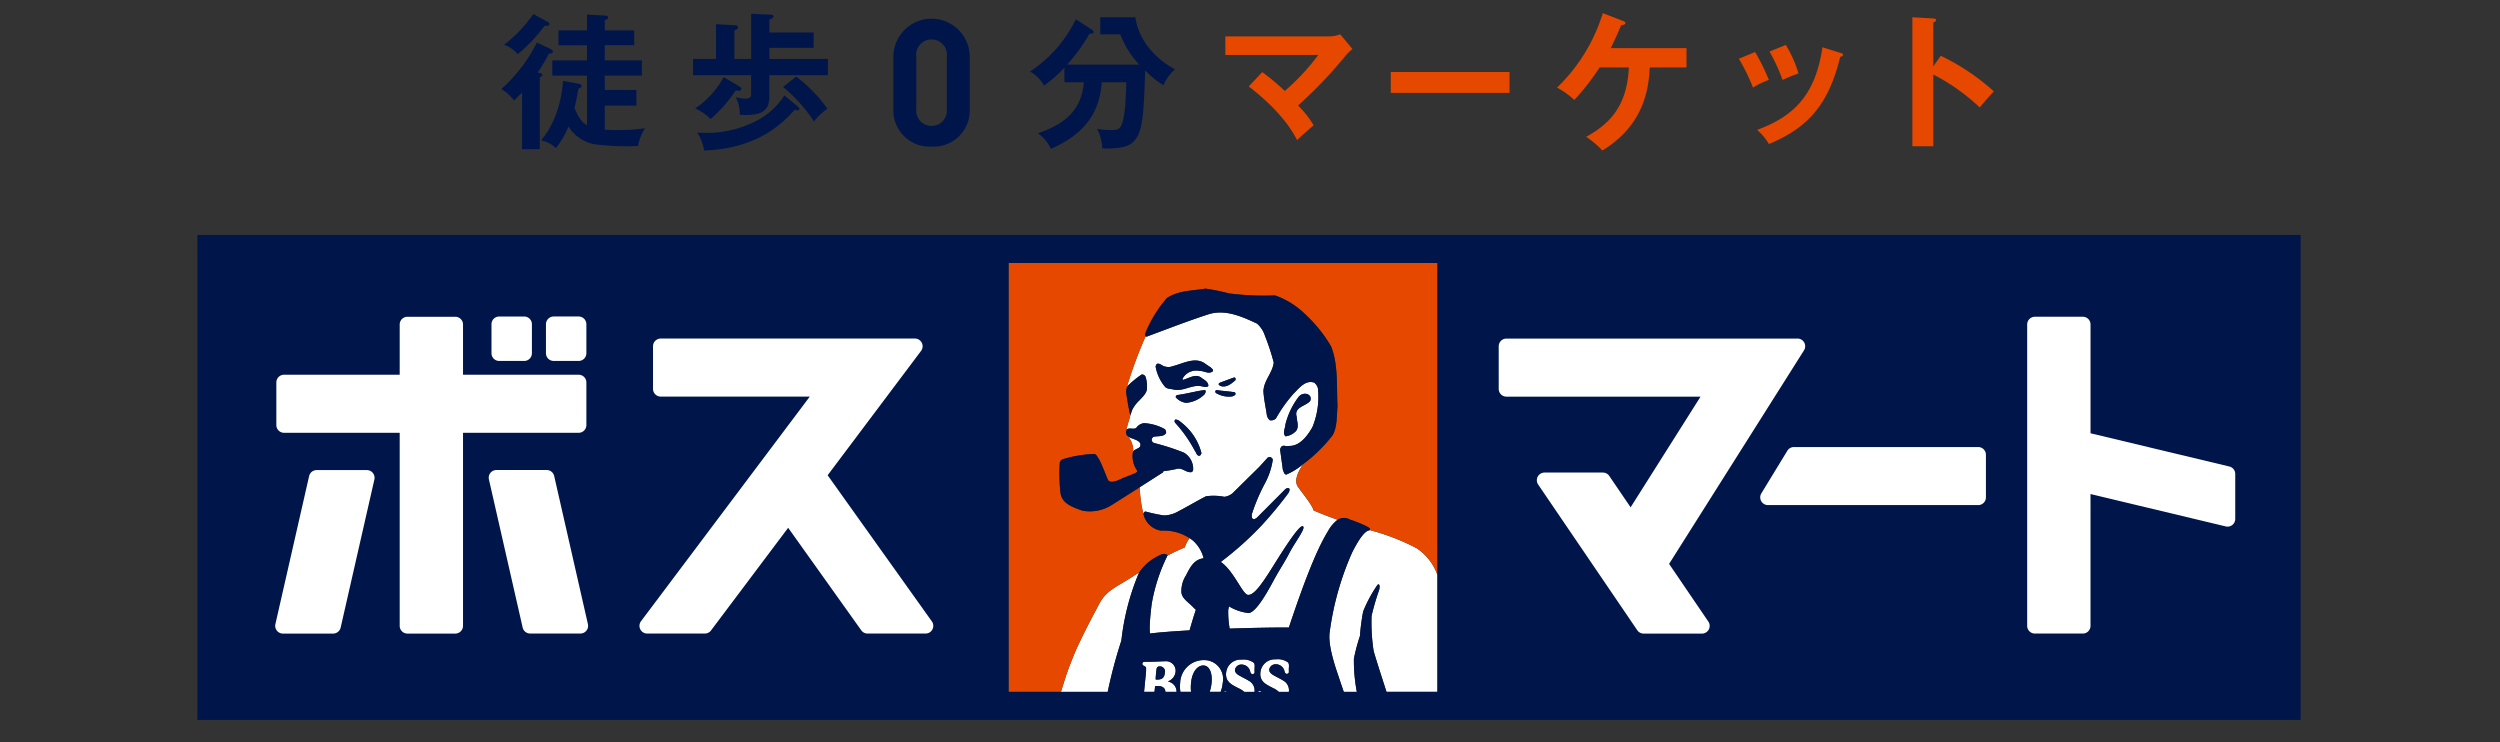
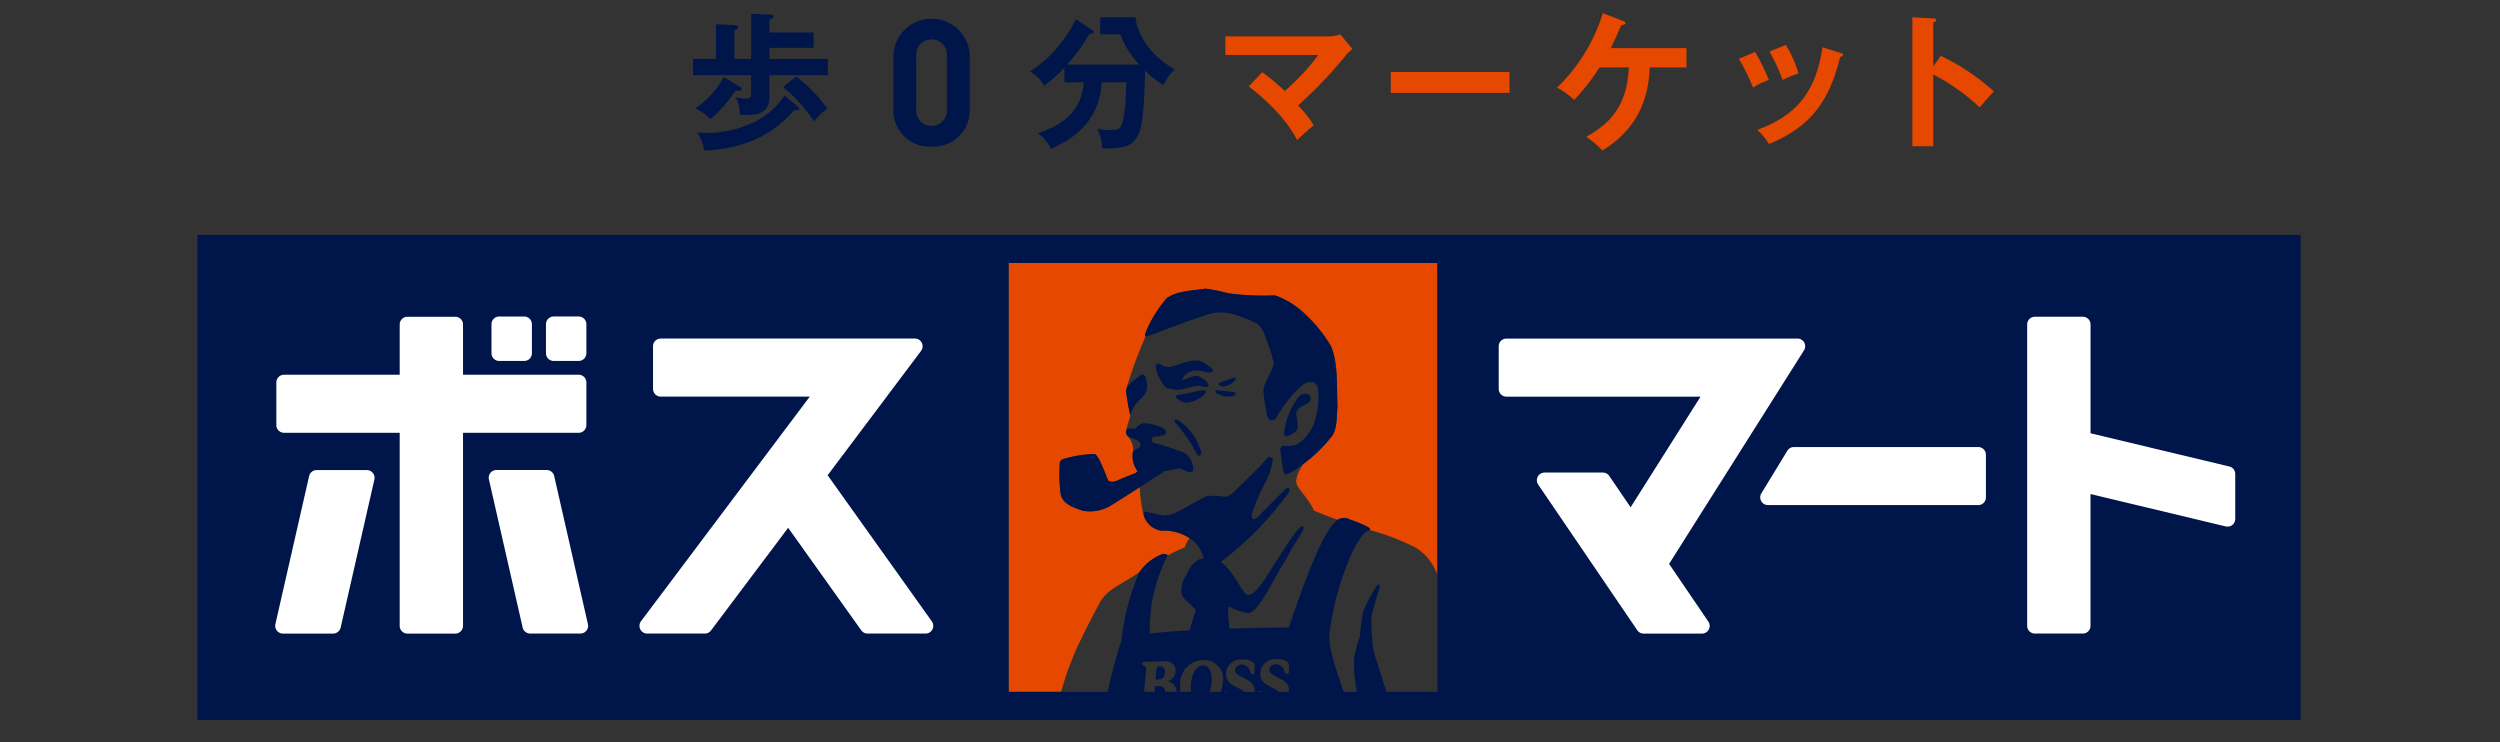
<svg xmlns="http://www.w3.org/2000/svg" id="구성_요소_288_24" data-name="구성 요소 288 – 24" width="380" height="112.798" viewBox="0 0 380 112.798">
  <rect x="0" y="0" width="380" height="112.798" fill="#333333" stroke="none" />
  <defs>
    <clipPath id="clip-path">
      <rect id="사각형_1797" data-name="사각형 1797" width="319.692" height="107.429" fill="none" />
    </clipPath>
  </defs>
  <rect id="사각형_2642" data-name="사각형 2642" width="380" height="112.798" fill="none" />
  <g id="그룹_2312" data-name="그룹 2312" transform="translate(30 2)">
    <g id="그룹_1045" data-name="그룹 1045" clip-path="url(#clip-path)">
-       <path id="패스_1073" data-name="패스 1073" d="M386.1,170.09c.3-.2.6-.388.9-.579a2.972,2.972,0,0,0-.141.3,36.831,36.831,0,0,0-2.578,10.076,74.211,74.211,0,0,0-2.077,7.793H375.1c.166-.533.415-1.332.726-2.313.345-1.09,1.345-3.63,1.849-4.692,1.548-3.263,2.9-5.713,3.194-6.283,1.119-2.172,2.621-2.6,5.236-4.3m10.682-2.72a5.331,5.331,0,0,0-1.623-2.689q-.255-.2-.521-.37a5.387,5.387,0,0,0-.731,1.424,27.173,27.173,0,0,0-2.625,1.231,26.741,26.741,0,0,0-2.4,7.372c-.476,3.873-.24,4.474-.24,4.474,1.394-.18,3.553-.342,6-.477.287-1,.619-2.131.962-3.135-.144-.124-.3-.269-.472-.45-.673-.7-1.558-1.192-1.72-2.107a4.388,4.388,0,0,1,.673-2.639c.689-1.337,1.237-2.437,2.694-2.634m32.375-1.532a33.836,33.836,0,0,0-7.113-2.749c-.138.136-.846-.259-2.68,3.395a43.75,43.75,0,0,0-3.422,12.138c-.25,1.626.53,4.36,1.306,6.575,0,0,.369,1.135.84,2.48h1.983a25.227,25.227,0,0,1-.445-5.024,26.554,26.554,0,0,1,.914-3.441,34,34,0,0,1,.491-3.744,20.859,20.859,0,0,1,2.116-3.959c.346-.488.52.157.251.866a36.794,36.794,0,0,0-1.09,3.765,28.914,28.914,0,0,0,.308,5.283c.184.743,1.23,3.994,1.965,6.253h7.74V169.907a8.115,8.115,0,0,0-3.167-4.069m-13.442-2.619c-1.192,1.936-2.889,5.411-5.972,14.687-2.09-.019-5.471.042-9,.162a14.563,14.563,0,0,1-.219-2.826,4.838,4.838,0,0,1,.127-.552,7.376,7.376,0,0,0,2.977,1.012c1.289-.119,3.342-4.138,4.014-5.353.7-1.272,1.5-2.462,2.21-3.837.839-1.629,2.614-3.859,1.982-4.01-.6-.143-3.171,3.972-4.554,6.184-1.811,2.9-2.9,4.317-3.749,4.256-.834-.06-2.13-3.626-4.141-5.01a49.785,49.785,0,0,0,6.2-5.543,60.782,60.782,0,0,0,4.068-4.908c.5-.831-.1-.95-.489-.576l-4.306,4.322-.2.12a.352.352,0,0,1-.5-.066,1.109,1.109,0,0,1,0-.773,28.32,28.32,0,0,1,1.879-4.417,10.767,10.767,0,0,0,1.253-3.695.506.506,0,0,0-.767-.321l-1.274,1.4-4.027,3.972a2.366,2.366,0,0,1-1.3.588,8.364,8.364,0,0,0-2.791-.081c-1.484.777-2.93,1.631-4.4,2.4a4.472,4.472,0,0,1-2.014.51,24.089,24.089,0,0,1-2.778-.6.377.377,0,0,0-.3.426,18.349,18.349,0,0,1-.566-4.113c1.178-.753,2.354-1.506,3.526-2.249l.065-.184a19.952,19.952,0,0,0,1.972-.336c.895-.292,1.42.589,2.287.482a.439.439,0,0,0,.264-.363,2.868,2.868,0,0,0-1.4-2.6,35.2,35.2,0,0,0-4.5-1.457.564.564,0,0,1-.407-.466.585.585,0,0,1,.293-.494c.645-.142,1.455.041,1.892-.534a.726.726,0,0,0-.185-.625,7.315,7.315,0,0,0-3.159-.907,1.665,1.665,0,0,0-1.183.72c-.462.308-1.043-.12-1.463.27a1.548,1.548,0,0,0-.058.205c.081-.782.576-1.972.631-2.479.026,0,.063-.045.1-.22a3.173,3.173,0,0,1,.492-1.058c.544-.874,1.606-1.487,1.893-2.445a4.719,4.719,0,0,0-.17-2.013.585.585,0,0,0-.593-.387,15.311,15.311,0,0,0-2.042,1.65.661.661,0,0,0-.213.309,3.45,3.45,0,0,1,.112-.444,66.454,66.454,0,0,1,2.726-7.3c.005,0,.009.009.014.013a.553.553,0,0,0,.391-.063c2.988-1.11,6.2-2.361,9.248-3.337,2.532-.763,5.083.413,7.29,1.443a4.17,4.17,0,0,1,1.212,1.874,33.431,33.431,0,0,1,1.33,4.056c-.2,1.6-1.526,2.726-1.568,4.376.078,1.268.359,2.442.529,3.671a1.432,1.432,0,0,0,.466.733l-.009-.021a1,1,0,0,0,.919-.282,21.135,21.135,0,0,1,2.657-3.738c.889-.89,1.817-2.132,3.145-1.7a1.526,1.526,0,0,1,.57.85,12.065,12.065,0,0,1-.838,5.934c-.743,1.285-1.884,2.881-3.533,2.843a1.709,1.709,0,0,1-.718-.026.575.575,0,0,0-.4.091.767.767,0,0,0-.25.533l.419,3.056c.148.241.148.692.542.692a10.007,10.007,0,0,0,2.213-1.322l.333-.278c-.8,1.216-1.333,2.361-.9,3.3.316.554,2.312,2.908,2.473,3.749,1.266.547,2.485,1.011,3.658,1.423a5.435,5.435,0,0,0-1.444,1.7m-6.455-14.372a2.741,2.741,0,0,0,1.554-.786c.52-.62.161-1.467.122-2.193-.448-1.5,1.407-1.588,2.058-2.411a.822.822,0,0,0,.026-.617.856.856,0,0,0-.475-.414,1.228,1.228,0,0,0-1.318.43,11.512,11.512,0,0,0-2.006,4.2c-.012.581-.5,1.348.04,1.8m-12.8,2.533a8.63,8.63,0,0,0-2.889-4.511c-.345-.267-.689-.641-1.119-.561a.4.4,0,0,0-.014.441,20.434,20.434,0,0,1,3.026,4.3c.222.239.247.722.656.749.2-.027.289-.226.34-.414m.594-9.515-.1-.063c-1.41.183-2.75.58-4.158.758a.306.306,0,0,0-.236.345,2.489,2.489,0,0,0,1.577.841,4.49,4.49,0,0,0,2.843-1.347c.063-.16.2-.373.078-.534m.843-3.482-.776-.522c-1.542-1.238-3.462-.064-5.027.308a1.68,1.68,0,0,1-1.1.071c-.448-.042-.739-.483-1.212-.455-.185.065-.248.265-.292.439a6.57,6.57,0,0,0,1.448,3.1c.37.353.921.277,1.381.42,1.554.267,2.794-.9,4.332-.478.248.042.673.159.854-.094.027-.547-.539-.895-.947-1.147-.92-.856-2.037.027-2.934.237-.131-.195.122-.424.237-.6a2.379,2.379,0,0,1,2.313-.772c.7-.028,1.434.587,2.04.02.065-.249-.181-.355-.314-.528m3.725,3.922c0-.079-.083-.144-.15-.173-.891-.147-1.853-.187-2.722-.33l-.156.087a.308.308,0,0,0,.065.361,3.814,3.814,0,0,0,2.512.51c.173-.107.512-.148.45-.456m.027-2.238a.226.226,0,0,0-.292-.16l-1.868.692c-.16.064-.412.118-.423.333.068.147.211.189.331.266.867.256,1.6-.359,2.224-.893Zm-15.658,11.642c.005-.1.01-.208.024-.307a.8.8,0,0,0-.024.307m1.058-1.956c-.4-.475-1.335-.552-1.789-.941a3.411,3.411,0,0,1,.756,1.517,2.087,2.087,0,0,1,.028.939.514.514,0,0,1,.325-.369c.26-.212.712-.242.8-.63a.544.544,0,0,0-.116-.516m-1.976-7.2a3.063,3.063,0,0,0,.049.35c.134.923.239,1.464.32,1.8-.142-.666-.264-1.407-.369-2.149m19.98,45.128h.513a.309.309,0,0,0-.513,0m4.545-4.49a2.618,2.618,0,0,0-1.845-.46,2.2,2.2,0,0,0-2.338,1.979c-.155,1.422.911,1.859,1.859,2.359a3.21,3.21,0,0,1,.944.612h1.518a1.675,1.675,0,0,0-.9-1.752c-.38-.244-1-.53-1.177-.649-.1-.069-.942-.4-.9-1a.968.968,0,0,1,.959-.8,1.345,1.345,0,0,1,1.371,1.122c.189.582.669.292.656.051a5.925,5.925,0,0,1,0-.671c.02-.211.04-.638-.144-.795m-5.214.045a2.61,2.61,0,0,0-1.845-.46,2.2,2.2,0,0,0-2.335,1.979c-.156,1.422.911,1.859,1.858,2.359a3.665,3.665,0,0,1,.9.567h1.563a1.674,1.674,0,0,0-.9-1.707c-.38-.244-1-.53-1.176-.649-.1-.069-.942-.4-.9-1a.968.968,0,0,1,.957-.8,1.345,1.345,0,0,1,1.372,1.122c.189.582.67.292.658.051a5.787,5.787,0,0,1,0-.672c.02-.211.04-.638-.147-.794m-4.511,4.445h.436a.3.3,0,0,0-.436,0m-7.2,0h-1.7c-.057-.822-.775-.938-1.492-.869-.081.008-.081.008-.089.089,0,.047-.042.418-.078.779H387.73c.124-1.261.3-3.04.3-3.04s.013-.3.011-.564c0-.174-.153-.275-.392-.383a.3.3,0,0,1,.084-.571c.316-.02.96-.012,1.607-.034.625-.02,1.252-.06,1.6-.059a1.451,1.451,0,0,1,1.59,1.535,1.734,1.734,0,0,1-1.1,1.494c-.037.022-.049.059.009.073a1.549,1.549,0,0,1,1.234,1.55m-2.575-3.861a.417.417,0,0,0-.455.347,15.261,15.261,0,0,0-.148,1.528c0,.109,0,.119.083.123.843.036,1.222-.208,1.318-1.019a.779.779,0,0,0-.8-.98m6.692-.968a3.581,3.581,0,0,0-3.574,3.513,4.793,4.793,0,0,0,.044,1.316h1.616a6.226,6.226,0,0,1,0-1.363c.158-1.66.953-2.638,1.844-2.646.986-.009,1.412,1.194,1.277,2.619a5.907,5.907,0,0,1-.293,1.39h1.66a4.969,4.969,0,0,0,.324-1.372,2.875,2.875,0,0,0-2.9-3.457" transform="translate(-243.836 -84.519)" fill="#fff" />
      <path id="패스_1074" data-name="패스 1074" d="M361.048,171.391c.345-1.09,1.345-3.63,1.849-4.692,1.548-3.262,2.9-5.713,3.194-6.283,1.119-2.172,2.621-2.6,5.236-4.3.3-.2.6-.388.9-.578a7.55,7.55,0,0,1,3.264-2.669.927.927,0,0,1,1.04.065c-.005.018-.014.04-.02.058a27.173,27.173,0,0,1,2.625-1.231,5.4,5.4,0,0,1,.731-1.424,7.2,7.2,0,0,0-4.334-1.135,3.276,3.276,0,0,1-2.657-2.486,18.377,18.377,0,0,1-.566-4.113c-1.446.925-2.9,1.848-4.344,2.753a6.157,6.157,0,0,1-4.357.815c-1.291-.457-3.12-1-3.342-2.668a24.8,24.8,0,0,1-.121-4.535.661.661,0,0,1,.435-.6,17.741,17.741,0,0,1,4.882-.812c.3.143.431.506.633.756.539,1.04.935,2.151,1.395,3.232.376.428,1.023.173,1.447.04.931-.453,1.8-.734,2.775-1.149.077-.118.318-.212.181-.381a3.813,3.813,0,0,1-.678-2.232c0-.028,0-.057,0-.086a.806.806,0,0,1,.024-.307,1.088,1.088,0,0,1,.028-.133,2.089,2.089,0,0,0-.028-.938,3.41,3.41,0,0,0-.756-1.517.723.723,0,0,1-.23-.773c.082-.782.576-1.972.631-2.479,0,0,0,0-.007,0-.068,0-.126-.444-.169-.647-.015-.068-.029-.142-.044-.212-.081-.335-.186-.876-.32-1.8a3.071,3.071,0,0,1-.049-.35c-.024-.164-.047-.329-.069-.491a6.149,6.149,0,0,1,.124-.663,3.486,3.486,0,0,1,.112-.444,66.409,66.409,0,0,1,2.726-7.3c-.136-.111-.093-.362.151-.934a19.257,19.257,0,0,1,3.08-4.886c1.712-1.16,3.831-1.1,5.873-1.441a31.424,31.424,0,0,1,3.55.722,41.022,41.022,0,0,0,7.013.308,12.486,12.486,0,0,1,4.644,2.913,21.48,21.48,0,0,1,3.884,4.839c1.105,2.771.828,6.042.974,9.125-.132,1.509-.027,3.11-.74,4.378a22.589,22.589,0,0,1-4.464,4.375c-.8,1.216-1.333,2.361-.9,3.3.315.554,2.312,2.908,2.473,3.749,1.266.547,2.485,1.011,3.658,1.423a1.784,1.784,0,0,1,1.854-.03c.483.14,3.008,1.085,3.051,1.408.015.112.01.162-.018.19a33.861,33.861,0,0,1,7.113,2.749,8.112,8.112,0,0,1,3.166,4.069V108.522H352.368V173.7h7.954c.165-.533.415-1.332.726-2.313" transform="translate(-229.06 -70.546)" fill="#e64800" />
      <path id="패스_1075" data-name="패스 1075" d="M0,170.043H319.692V96.32H0ZM123.308,100.59H188.49v65.182h-7.74c-.735-2.26-1.781-5.511-1.965-6.253a28.913,28.913,0,0,1-.308-5.283,36.91,36.91,0,0,1,1.09-3.765c.27-.709.1-1.354-.251-.866a20.885,20.885,0,0,0-2.116,3.959,34.145,34.145,0,0,0-.491,3.744,26.6,26.6,0,0,0-.914,3.441,25.213,25.213,0,0,0,.445,5.024h-1.983c-.471-1.344-.84-2.48-.84-2.48-.777-2.216-1.556-4.949-1.306-6.575a43.757,43.757,0,0,1,3.422-12.139c1.833-3.653,2.541-3.259,2.68-3.395.028-.028.033-.078.019-.19-.043-.323-2.568-1.269-3.051-1.409a1.785,1.785,0,0,0-1.854.03,5.442,5.442,0,0,0-1.444,1.7c-1.192,1.937-2.889,5.412-5.972,14.687-2.089-.019-5.471.042-9,.162a14.572,14.572,0,0,1-.219-2.826,4.844,4.844,0,0,1,.127-.552A7.374,7.374,0,0,0,159.8,153.8c1.289-.119,3.342-4.138,4.014-5.353.7-1.272,1.5-2.462,2.209-3.837.839-1.629,2.614-3.859,1.982-4.01-.6-.143-3.172,3.971-4.554,6.183-1.811,2.9-2.9,4.317-3.749,4.256-.834-.06-2.13-3.626-4.141-5.01a49.775,49.775,0,0,0,6.2-5.543,60.592,60.592,0,0,0,4.068-4.908c.5-.831-.1-.95-.489-.576l-4.306,4.323-.2.12a.352.352,0,0,1-.5-.066,1.111,1.111,0,0,1,0-.773,28.306,28.306,0,0,1,1.88-4.417,10.776,10.776,0,0,0,1.252-3.695.507.507,0,0,0-.767-.321l-1.273,1.4-4.027,3.972a2.363,2.363,0,0,1-1.3.588,8.364,8.364,0,0,0-2.791-.081c-1.484.777-2.93,1.631-4.4,2.4a4.474,4.474,0,0,1-2.014.51,24.08,24.08,0,0,1-2.778-.6.378.378,0,0,0-.3.426,3.275,3.275,0,0,0,2.657,2.486,7.206,7.206,0,0,1,4.334,1.135q.266.172.521.37a5.332,5.332,0,0,1,1.623,2.689c-1.457.2-2.005,1.3-2.694,2.634a4.39,4.39,0,0,0-.673,2.639c.163.914,1.047,1.4,1.72,2.106a6.478,6.478,0,0,0,.472.45c-.342,1-.674,2.134-.961,3.135-2.45.136-4.609.3-6,.477,0,0-.236-.6.24-4.474a26.739,26.739,0,0,1,2.4-7.372c.006-.019.015-.041.02-.059a.927.927,0,0,0-1.04-.064,7.545,7.545,0,0,0-3.264,2.668,3.052,3.052,0,0,0-.141.3,36.836,36.836,0,0,0-2.577,10.076,74.265,74.265,0,0,0-2.077,7.792H123.308Zm20.9,61.578c0-.174-.154-.275-.393-.383a.3.3,0,0,1,.084-.571c.316-.02.96-.012,1.607-.034.625-.021,1.251-.06,1.6-.059a1.451,1.451,0,0,1,1.59,1.535,1.734,1.734,0,0,1-1.1,1.494c-.038.022-.049.059.009.073a1.548,1.548,0,0,1,1.234,1.549h-1.7c-.057-.822-.775-.938-1.492-.868-.081.008-.081.008-.089.089,0,.047-.042.418-.078.779h-1.581c.124-1.26.3-3.04.3-3.04s.013-.3.011-.564m5.177,2.288a3.581,3.581,0,0,1,3.574-3.513,2.875,2.875,0,0,1,2.9,3.457,4.954,4.954,0,0,1-.325,1.372H153.87a5.92,5.92,0,0,0,.293-1.39c.135-1.425-.29-2.628-1.277-2.619-.891.007-1.687.986-1.844,2.646a6.23,6.23,0,0,0,0,1.363h-1.616a4.8,4.8,0,0,1-.043-1.316m16.529-1.707c.013.241-.467.531-.656-.051a1.346,1.346,0,0,0-1.372-1.122.968.968,0,0,0-.958.8c-.04.6.8.929.9,1,.178.119.8.4,1.177.649a1.674,1.674,0,0,1,.9,1.751h-1.518a3.211,3.211,0,0,0-.944-.612c-.947-.5-2.013-.937-1.859-2.359a2.2,2.2,0,0,1,2.338-1.979,2.616,2.616,0,0,1,1.845.46c.184.156.164.584.144.795a5.977,5.977,0,0,0,0,.671m-9.871,3.023a.3.3,0,0,1,.436,0Zm5.692,0h-.513a.309.309,0,0,1,.513,0m-1.033-2.979c.012.241-.468.531-.657-.051a1.346,1.346,0,0,0-1.372-1.122.968.968,0,0,0-.957.8c-.04.6.8.929.9,1,.18.119.8.4,1.176.649a1.674,1.674,0,0,1,.9,1.706H159.13a3.681,3.681,0,0,0-.9-.567c-.948-.5-2.015-.937-1.859-2.359a2.2,2.2,0,0,1,2.336-1.979,2.611,2.611,0,0,1,1.845.46c.187.156.167.584.147.794a5.809,5.809,0,0,0,0,.671M157.789,120.4c.062.308-.278.349-.45.456a3.814,3.814,0,0,1-2.512-.51.308.308,0,0,1-.065-.361l.156-.087c.87.142,1.832.183,2.722.329.067.029.15.094.15.174m.028-2.238-.028.237c-.619.535-1.357,1.149-2.225.893-.12-.077-.264-.119-.331-.266.012-.216.264-.269.423-.333l1.869-.692a.226.226,0,0,1,.291.16m-3.439-1.155c-.606.567-1.344-.048-2.04-.02a2.38,2.38,0,0,0-2.313.772c-.116.174-.368.4-.237.6.9-.21,2.014-1.094,2.934-.238.408.252.974.6.947,1.147-.181.253-.606.136-.854.094-1.538-.427-2.777.745-4.332.478-.46-.143-1.011-.067-1.381-.42a6.569,6.569,0,0,1-1.448-3.1c.044-.174.106-.374.292-.439.472-.027.763.413,1.211.455a1.68,1.68,0,0,0,1.1-.071c1.565-.372,3.485-1.546,5.027-.308l.776.523c.133.173.379.28.314.528m-12.549,6.648s0,0-.007,0c-.067,0-.126-.444-.169-.647-.015-.068-.029-.143-.044-.213-.142-.666-.263-1.407-.369-2.149-.023-.164-.047-.329-.069-.492a6.129,6.129,0,0,1,.124-.663.665.665,0,0,1,.213-.309,15.267,15.267,0,0,1,2.042-1.65.585.585,0,0,1,.592.387,4.705,4.705,0,0,1,.17,2.013c-.286.958-1.348,1.571-1.893,2.445a3.167,3.167,0,0,0-.492,1.058c-.037.175-.074.224-.1.22m2.319-11.9a.172.172,0,0,1-.014-.013c-.136-.111-.093-.362.151-.934a19.269,19.269,0,0,1,3.08-4.886c1.712-1.16,3.831-1.1,5.873-1.441a31.565,31.565,0,0,1,3.55.722,40.957,40.957,0,0,0,7.013.308,12.49,12.49,0,0,1,4.644,2.913,21.479,21.479,0,0,1,3.884,4.839c1.105,2.771.828,6.042.974,9.124-.132,1.509-.027,3.111-.74,4.378a22.584,22.584,0,0,1-4.464,4.374l-.333.278a10.008,10.008,0,0,1-2.213,1.322c-.394,0-.394-.451-.542-.692l-.419-3.056a.767.767,0,0,1,.25-.533.573.573,0,0,1,.4-.091,1.708,1.708,0,0,0,.718.026c1.648.038,2.79-1.559,3.533-2.843a12.062,12.062,0,0,0,.838-5.934,1.525,1.525,0,0,0-.57-.85c-1.328-.432-2.256.81-3.145,1.7a21.136,21.136,0,0,0-2.657,3.738,1,1,0,0,1-.919.282l.009.021a1.433,1.433,0,0,1-.466-.733c-.17-1.229-.45-2.4-.529-3.671.041-1.649,1.371-2.772,1.567-4.376a33.4,33.4,0,0,0-1.33-4.056,4.166,4.166,0,0,0-1.212-1.874c-2.207-1.03-4.758-2.206-7.29-1.443-3.051.976-6.259,2.227-9.248,3.337a.552.552,0,0,1-.391.063m8.479,17.718c-.05.188-.14.387-.34.414-.41-.027-.435-.51-.656-.749a20.43,20.43,0,0,0-3.026-4.3.4.4,0,0,1,.014-.441c.43-.08.775.293,1.119.561a8.626,8.626,0,0,1,2.889,4.511m.594-9.515c.118.162-.015.375-.078.534a4.486,4.486,0,0,1-2.843,1.347,2.488,2.488,0,0,1-1.578-.841.307.307,0,0,1,.236-.345c1.409-.178,2.748-.575,4.158-.758Zm-6.446,12.463c-1.172.743-2.348,1.5-3.526,2.249-1.446.925-2.9,1.849-4.344,2.753a6.157,6.157,0,0,1-4.357.816c-1.291-.458-3.12-1-3.342-2.668a24.786,24.786,0,0,1-.121-4.535.661.661,0,0,1,.435-.6,17.716,17.716,0,0,1,4.882-.812c.3.143.431.506.633.756.539,1.04.935,2.151,1.395,3.232.376.428,1.023.173,1.447.039.931-.453,1.8-.734,2.775-1.149.077-.117.318-.211.181-.381a3.812,3.812,0,0,1-.678-2.232c0-.028,0-.057,0-.086,0-.1.009-.207.024-.307a1.16,1.16,0,0,1,.028-.134.517.517,0,0,1,.325-.369c.26-.212.712-.242.8-.63a.544.544,0,0,0-.116-.516c-.4-.475-1.335-.552-1.789-.941a.723.723,0,0,1-.23-.773,1.608,1.608,0,0,1,.058-.205c.421-.39,1,.038,1.464-.27a1.663,1.663,0,0,1,1.182-.72,7.312,7.312,0,0,1,3.159.907.726.726,0,0,1,.185.625c-.437.575-1.247.392-1.893.534a.585.585,0,0,0-.293.494.564.564,0,0,0,.407.466,35.2,35.2,0,0,1,4.5,1.457,2.868,2.868,0,0,1,1.4,2.6.438.438,0,0,1-.263.363c-.867.106-1.393-.774-2.287-.482a19.978,19.978,0,0,1-1.972.336Zm18.613-7.277a11.508,11.508,0,0,1,2.006-4.2,1.228,1.228,0,0,1,1.318-.43.854.854,0,0,1,.474.414.822.822,0,0,1-.026.617c-.651.823-2.506.908-2.058,2.411.039.726.4,1.573-.121,2.193a2.74,2.74,0,0,1-1.554.786c-.543-.448-.052-1.215-.039-1.8m-19.726,38.642a15.3,15.3,0,0,1,.148-1.528.418.418,0,0,1,.455-.348.78.78,0,0,1,.8.98c-.1.811-.475,1.056-1.318,1.019-.08,0-.079-.014-.083-.123" transform="translate(0 -62.614)" fill="#00164b" />
-       <path id="패스_1076" data-name="패스 1076" d="M139.545,5.726a.46.46,0,0,1,.291.38c0,.2-.246.313-.6.291a24.625,24.625,0,0,1-1.7,2.861c.469.134.715.2.715.38,0,.156-.223.29-.4.38V20.928h-2.7V12.321c-.514.536-.894.894-1.207,1.207a6.877,6.877,0,0,0-1.945-1.743A23.416,23.416,0,0,0,137.4,4.72Zm-.514-4.158c.156.089.29.2.29.335,0,.335-.447.291-.716.246a25.6,25.6,0,0,1-4.091,4.337,5.123,5.123,0,0,0-2.1-1.431A20.38,20.38,0,0,0,136.862.383Zm4.717,9.412c.268.045.469.156.469.358,0,.134-.2.291-.492.4-.291,1.721-.536,2.638-.6,2.884.76,1.99,1.5,2.414,1.9,2.66V9.75h-5.276V7.425h5.276v-2.3h-4.337V2.864h4.337V.473l2.705.134c.246.022.514.067.514.291,0,.246-.269.335-.514.447v1.52H152.2V5.123h-4.471v2.3h5.634V9.75h-5.634v2.169h4.806v2.392h-4.806v3.644c.268.022.738.067,1.833.067a25.857,25.857,0,0,0,4.292-.29,7.448,7.448,0,0,0-1.073,2.705,37.241,37.241,0,0,1-6.684-.268,5.987,5.987,0,0,1-3.89-2.683,12.7,12.7,0,0,1-1.923,3.286,4.168,4.168,0,0,0-2.258-1.185c2.727-3.152,3.264-7.511,3.353-9.054Z" transform="translate(-85.801 -0.249)" fill="#00164b" />
      <path id="패스_1077" data-name="패스 1077" d="M235.806,7.119V9.6h-8.9v3.264c0,2.079-1.073,2.973-4.494,2.75a5.658,5.658,0,0,0-.626-2.683,8.289,8.289,0,0,0,1.431.224c.849,0,.916-.291.916-.782V9.6h-8.83V7.119h3.487V1.843L221.633,2c.179,0,.514.023.514.313,0,.224-.223.358-.559.469V7.119h2.549V.256L227.02.39c.156,0,.514.022.514.29,0,.2-.268.336-.626.47V3.1h6.729V5.442h-6.729V7.119Zm-13.5,4.158c.2.134.357.224.357.38,0,.224-.2.313-.4.313a2.125,2.125,0,0,1-.47-.067,20.579,20.579,0,0,1-3.823,4.359,7.62,7.62,0,0,0-2.347-1.61,13.31,13.31,0,0,0,4.337-4.784Zm8.92,3.085c.179.134.246.246.246.38,0,.112-.111.2-.29.2a1.292,1.292,0,0,1-.424-.089c-1.565,1.721-5.321,5.9-13.771,6.193a6.819,6.819,0,0,0-1.051-2.727c.424.022.827.045,1.453.045a16.5,16.5,0,0,0,7.936-2.035,11.234,11.234,0,0,0,3.868-3.666Zm-.246-4.56a22.506,22.506,0,0,1,4.74,4.874,11.281,11.281,0,0,0-2.035,1.945,23.514,23.514,0,0,0-4.695-5.231Z" transform="translate(-139.962 -0.166)" fill="#00164b" />
      <path id="패스_1078" data-name="패스 1078" d="M308.127,21.875a5.509,5.509,0,0,1-5.821-5.687V8.14a5.809,5.809,0,0,1,11.616,0v8.048a5.488,5.488,0,0,1-5.795,5.687m2.307-13.682a2.336,2.336,0,1,0-4.641,0v7.967a2.333,2.333,0,1,0,4.641,0Z" transform="translate(-196.517 -1.595)" fill="#00164b" />
      <path id="패스_1079" data-name="패스 1079" d="M366.88,11.669V9.456a22.124,22.124,0,0,1-3.085,2.728,5.4,5.4,0,0,0-2.146-2.146,19.824,19.824,0,0,0,6.975-7.959l2.347,1.543c.156.112.357.224.357.4,0,.223-.268.268-.626.268a27.958,27.958,0,0,1-3.4,4.694h10.954a14.268,14.268,0,0,1-2.884-4.605h-3.041V1.788h5.343c.358,2.75,2.28,5.88,6.013,7.914a6.726,6.726,0,0,0-1.743,2.415,14.222,14.222,0,0,1-2.772-2.235c-.268,7.131-.358,9.613-2.012,11.021-.939.827-3.309.894-4.516.8a6.955,6.955,0,0,0-.8-2.951,14.145,14.145,0,0,0,1.967.179c1.52,0,1.923,0,2.325-3.778.044-.536.134-3,.156-3.488h-3.734c-.38,6.371-4.829,8.83-7.735,10.127a5.894,5.894,0,0,0-1.967-2.37c3.465-1.207,6.617-3.063,6.975-7.757Z" transform="translate(-235.093 -1.162)" fill="#00164b" />
      <path id="패스_1080" data-name="패스 1080" d="M452.129,14.944a34.018,34.018,0,0,1,3.42,2.861,33.683,33.683,0,0,0,5.1-5.477H446.518V9.512H462.48a4.955,4.955,0,0,0,1.5-.313l1.856,2.235a8.338,8.338,0,0,0-.894.827,68.545,68.545,0,0,1-7.377,7.758,14.79,14.79,0,0,1,2.37,3c-.246.224-1.386,1.207-1.61,1.409-.4.358-.649.6-.894.85-.671-1.252-2.281-4.226-7.355-8.16Z" transform="translate(-290.263 -5.98)" fill="#e64800" />
      <rect id="사각형_1796" data-name="사각형 1796" width="18.051" height="3.174" transform="translate(181.397 8.942)" fill="#e64800" />
      <path id="패스_1081" data-name="패스 1081" d="M597.059,8.249a34.6,34.6,0,0,1-3.845,4.94,13.392,13.392,0,0,0-2.616-1.878A26.581,26.581,0,0,0,597.551,0l3.085,1.185c.156.067.358.156.358.335,0,.224-.447.291-.671.335-.492,1.207-1.006,2.325-1.565,3.465h11.513V8.249h-5.589c-.179,4.315-1.5,9.121-7.2,12.631a13.385,13.385,0,0,0-2.459-2.079c3.063-1.721,6.215-4.2,6.483-10.552Z" transform="translate(-383.923)" fill="#e64800" />
      <path id="패스_1082" data-name="패스 1082" d="M672.033,14.872a31.127,31.127,0,0,1,2.1,4.248,11.537,11.537,0,0,0-2.414,1.163,30.586,30.586,0,0,0-2.146-4.382ZM685,15.006c.224.067.4.112.4.29,0,.224-.291.291-.425.313-1.721,7-4.65,10.686-10.843,13.257a8.193,8.193,0,0,0-1.788-2.146c4.65-1.766,8.785-4.449,9.926-12.564ZM676.705,13.8a17.522,17.522,0,0,1,1.923,4.337,22.025,22.025,0,0,0-2.414.983,27.765,27.765,0,0,0-1.99-4.315Z" transform="translate(-435.262 -8.97)" fill="#e64800" />
      <path id="패스_1083" data-name="패스 1083" d="M749.243,7.646a33.553,33.553,0,0,1,8.07,5.41c-.872.916-1.185,1.3-2.146,2.437a30.965,30.965,0,0,0-7.064-5.007V21.395h-3.174V1.789l3.174.179c.224.022.425.044.425.246,0,.246-.29.313-.425.335V9.256Z" transform="translate(-484.247 -1.163)" fill="#e64800" />
      <path id="패스_1084" data-name="패스 1084" d="M132.668,179.949h-8.825a1.169,1.169,0,0,1-.951-.49l-11.115-15.588L100.048,179.48a1.174,1.174,0,0,1-.939.469H90.352a1.174,1.174,0,0,1-.939-1.88l25.651-34.138H92.413a1.177,1.177,0,0,1-1.177-1.177v-6.471a1.177,1.177,0,0,1,1.177-1.177h38.626a1.174,1.174,0,0,1,.939,1.88l-14.2,18.9L133.619,178.1a1.168,1.168,0,0,1-.951,1.847m161.169-20.7v-6.474a1.175,1.175,0,0,0-1.175-1.175H264.653a1.176,1.176,0,0,0-1,.563l-3.948,6.474a1.175,1.175,0,0,0,1,1.788h31.957a1.175,1.175,0,0,0,1.175-1.175m37-4.692-21.1-5.051V132.965a1.171,1.171,0,0,0-1.171-1.171H301.28a1.171,1.171,0,0,0-1.171,1.171v45.813a1.171,1.171,0,0,0,1.171,1.171h7.283a1.171,1.171,0,0,0,1.171-1.171V158.742l20.557,4.921a1.17,1.17,0,0,0,1.443-1.138v-6.832a1.17,1.17,0,0,0-.9-1.138M81.342,178.522,76.213,156a1.168,1.168,0,0,0-1.139-.908H67.431a1.168,1.168,0,0,0-1.139,1.427l5.129,22.517a1.168,1.168,0,0,0,1.139.908H80.2a1.168,1.168,0,0,0,1.139-1.427M47.732,155.1h-7.62a1.179,1.179,0,0,0-1.15.917l-5.124,22.494a1.179,1.179,0,0,0,1.15,1.441h7.62a1.18,1.18,0,0,0,1.15-.917l5.124-22.494a1.179,1.179,0,0,0-1.15-1.441m32.2-5.667a1.174,1.174,0,0,0,1.174-1.174v-6.477a1.173,1.173,0,0,0-1.174-1.174H62.356v-7.636a1.174,1.174,0,0,0-1.174-1.175H53.906a1.175,1.175,0,0,0-1.175,1.175v7.636H35.156a1.174,1.174,0,0,0-1.174,1.174v6.477a1.174,1.174,0,0,0,1.174,1.174H52.731v29.345a1.175,1.175,0,0,0,1.175,1.174h7.276a1.174,1.174,0,0,0,1.174-1.174V149.43Zm-3.789-10.92h3.784a1.179,1.179,0,0,0,1.179-1.179v-4.4a1.179,1.179,0,0,0-1.179-1.179H76.142a1.179,1.179,0,0,0-1.179,1.179v4.4a1.179,1.179,0,0,0,1.179,1.179m-8.287,0h3.8a1.172,1.172,0,0,0,1.172-1.172v-4.411a1.172,1.172,0,0,0-1.172-1.172h-3.8a1.172,1.172,0,0,0-1.172,1.172v4.411a1.172,1.172,0,0,0,1.172,1.172m197.342-3.4H220.952a1.171,1.171,0,0,0-1.171,1.171v6.482a1.171,1.171,0,0,0,1.171,1.171H250.46l-10.63,16.824-3.246-4.771a1.169,1.169,0,0,0-.967-.512h-8.868a1.169,1.169,0,0,0-.967,1.827l15.061,22.139a1.17,1.17,0,0,0,.967.511h8.868a1.169,1.169,0,0,0,.967-1.826l-5.966-8.77L266.185,136.9a1.168,1.168,0,0,0-.987-1.792" transform="translate(-21.977 -85.648)" fill="#fff" />
    </g>
  </g>
</svg>